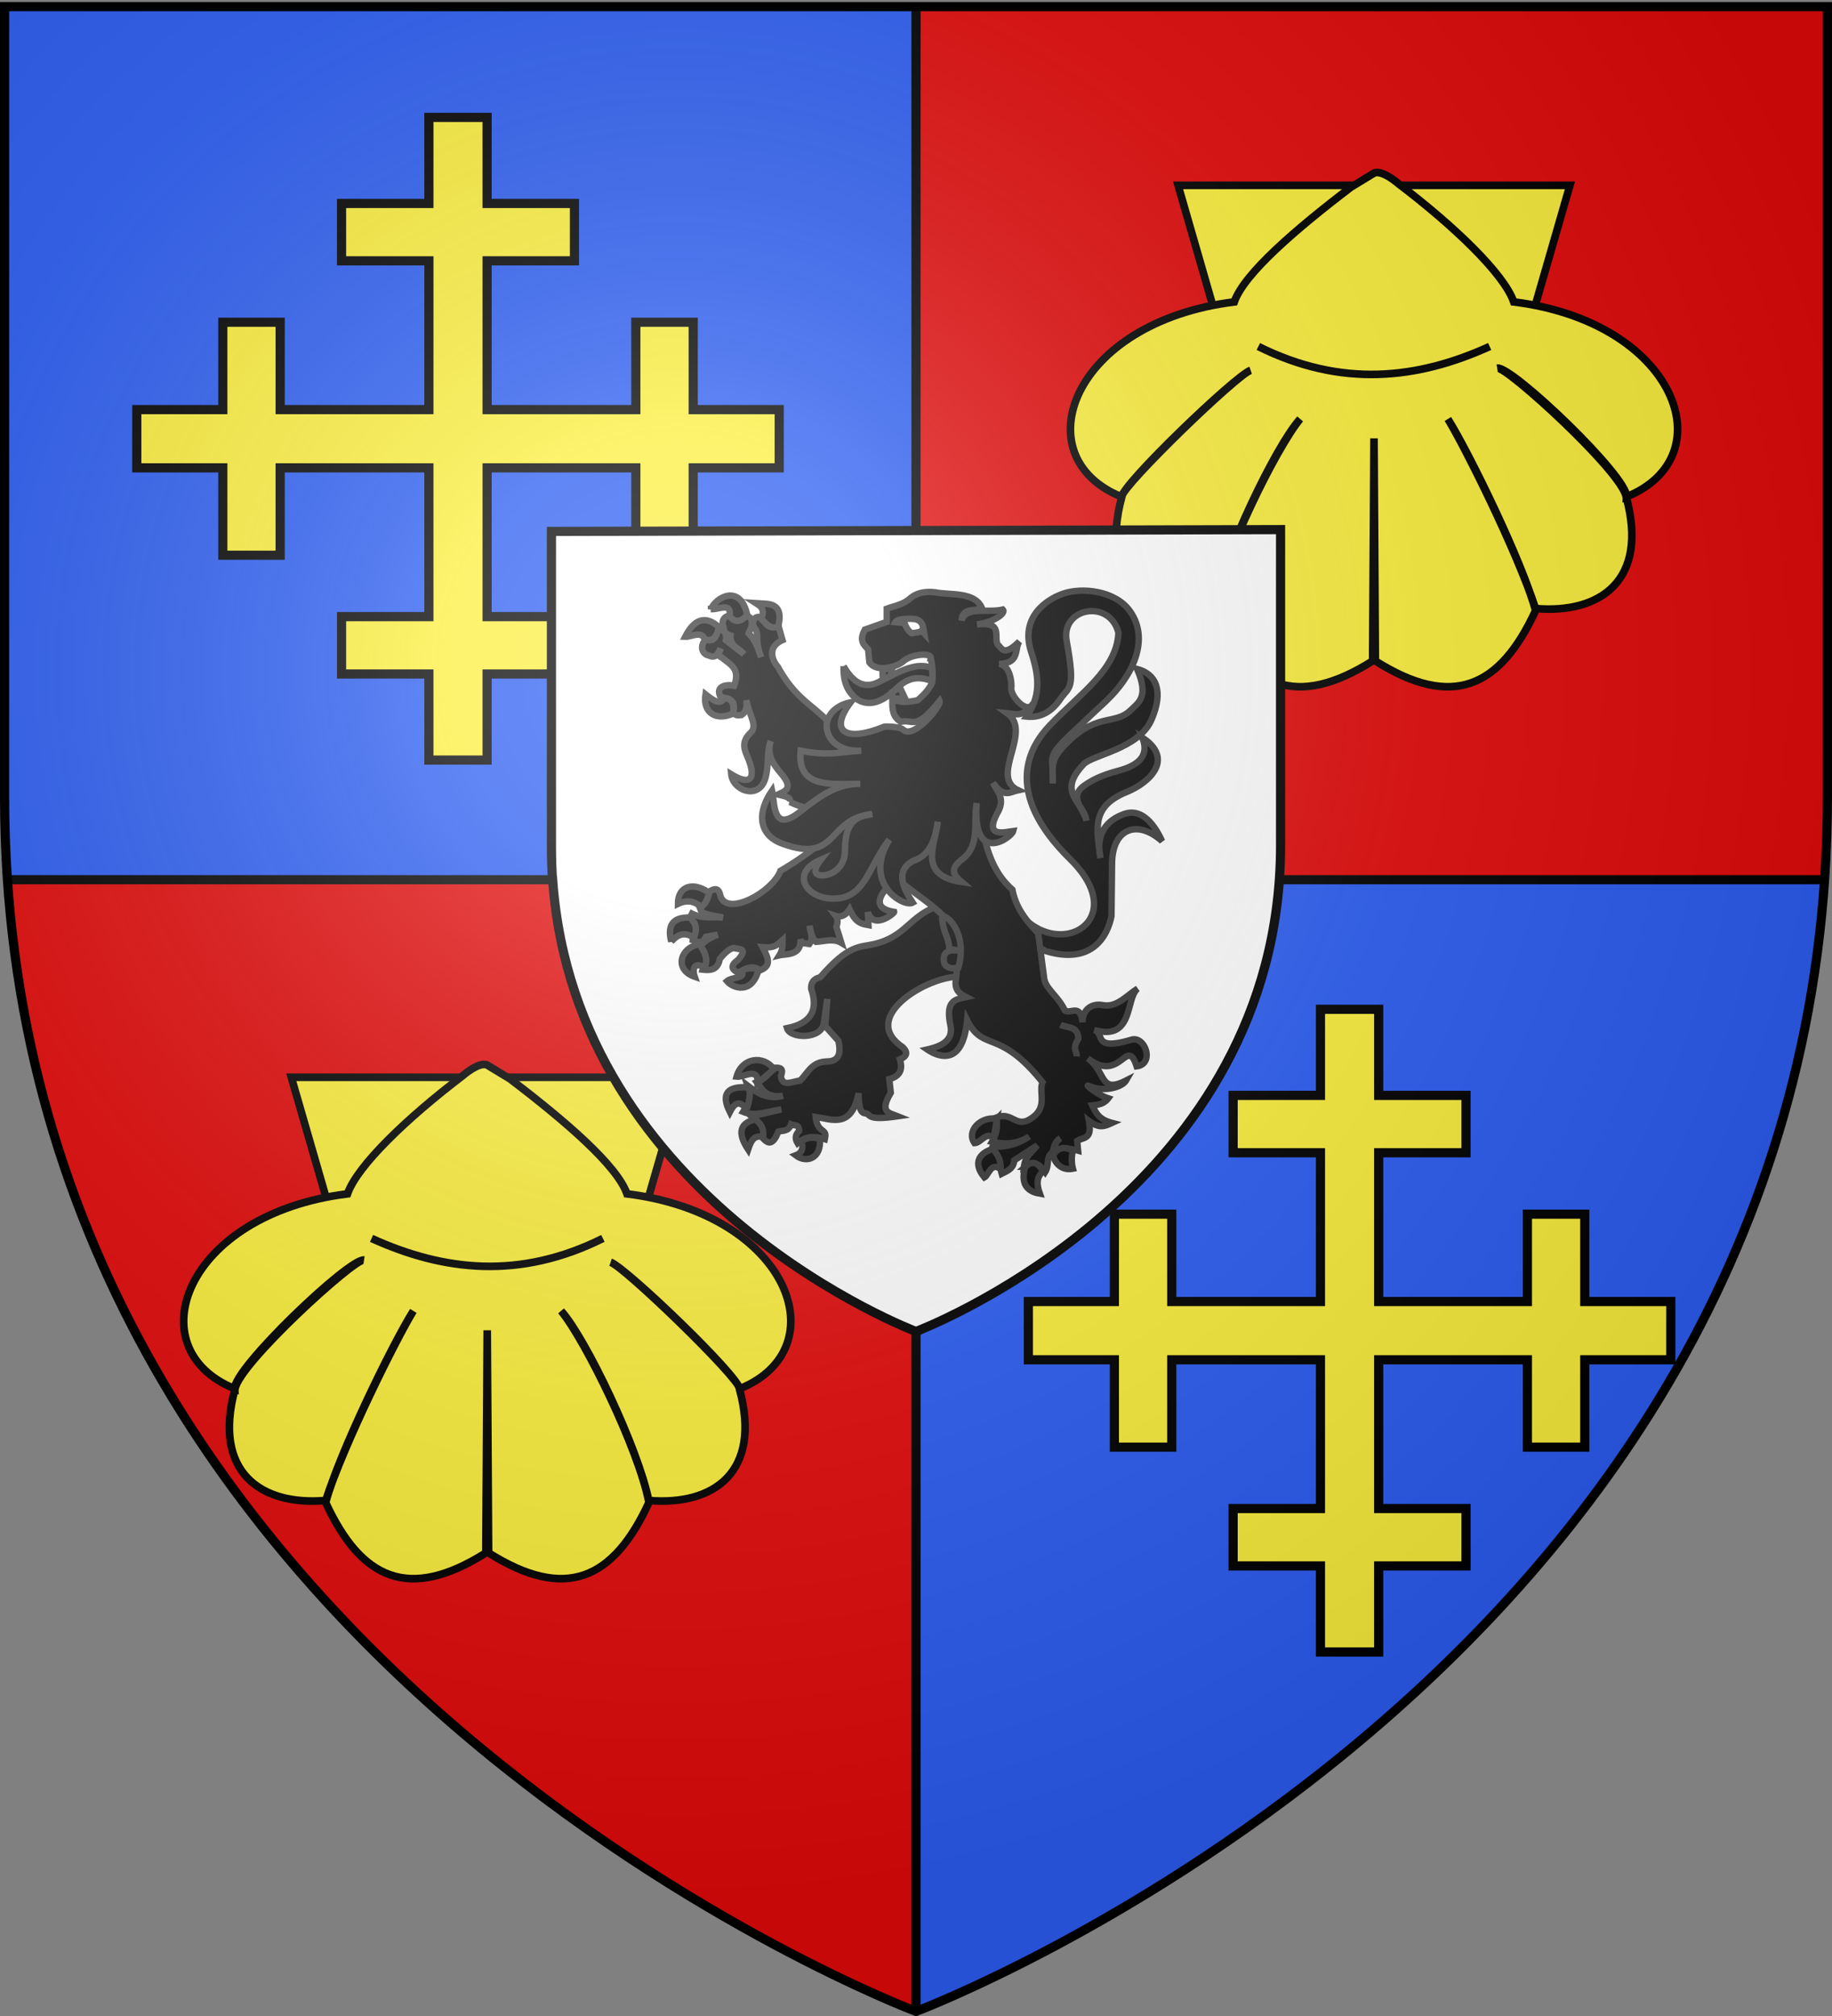
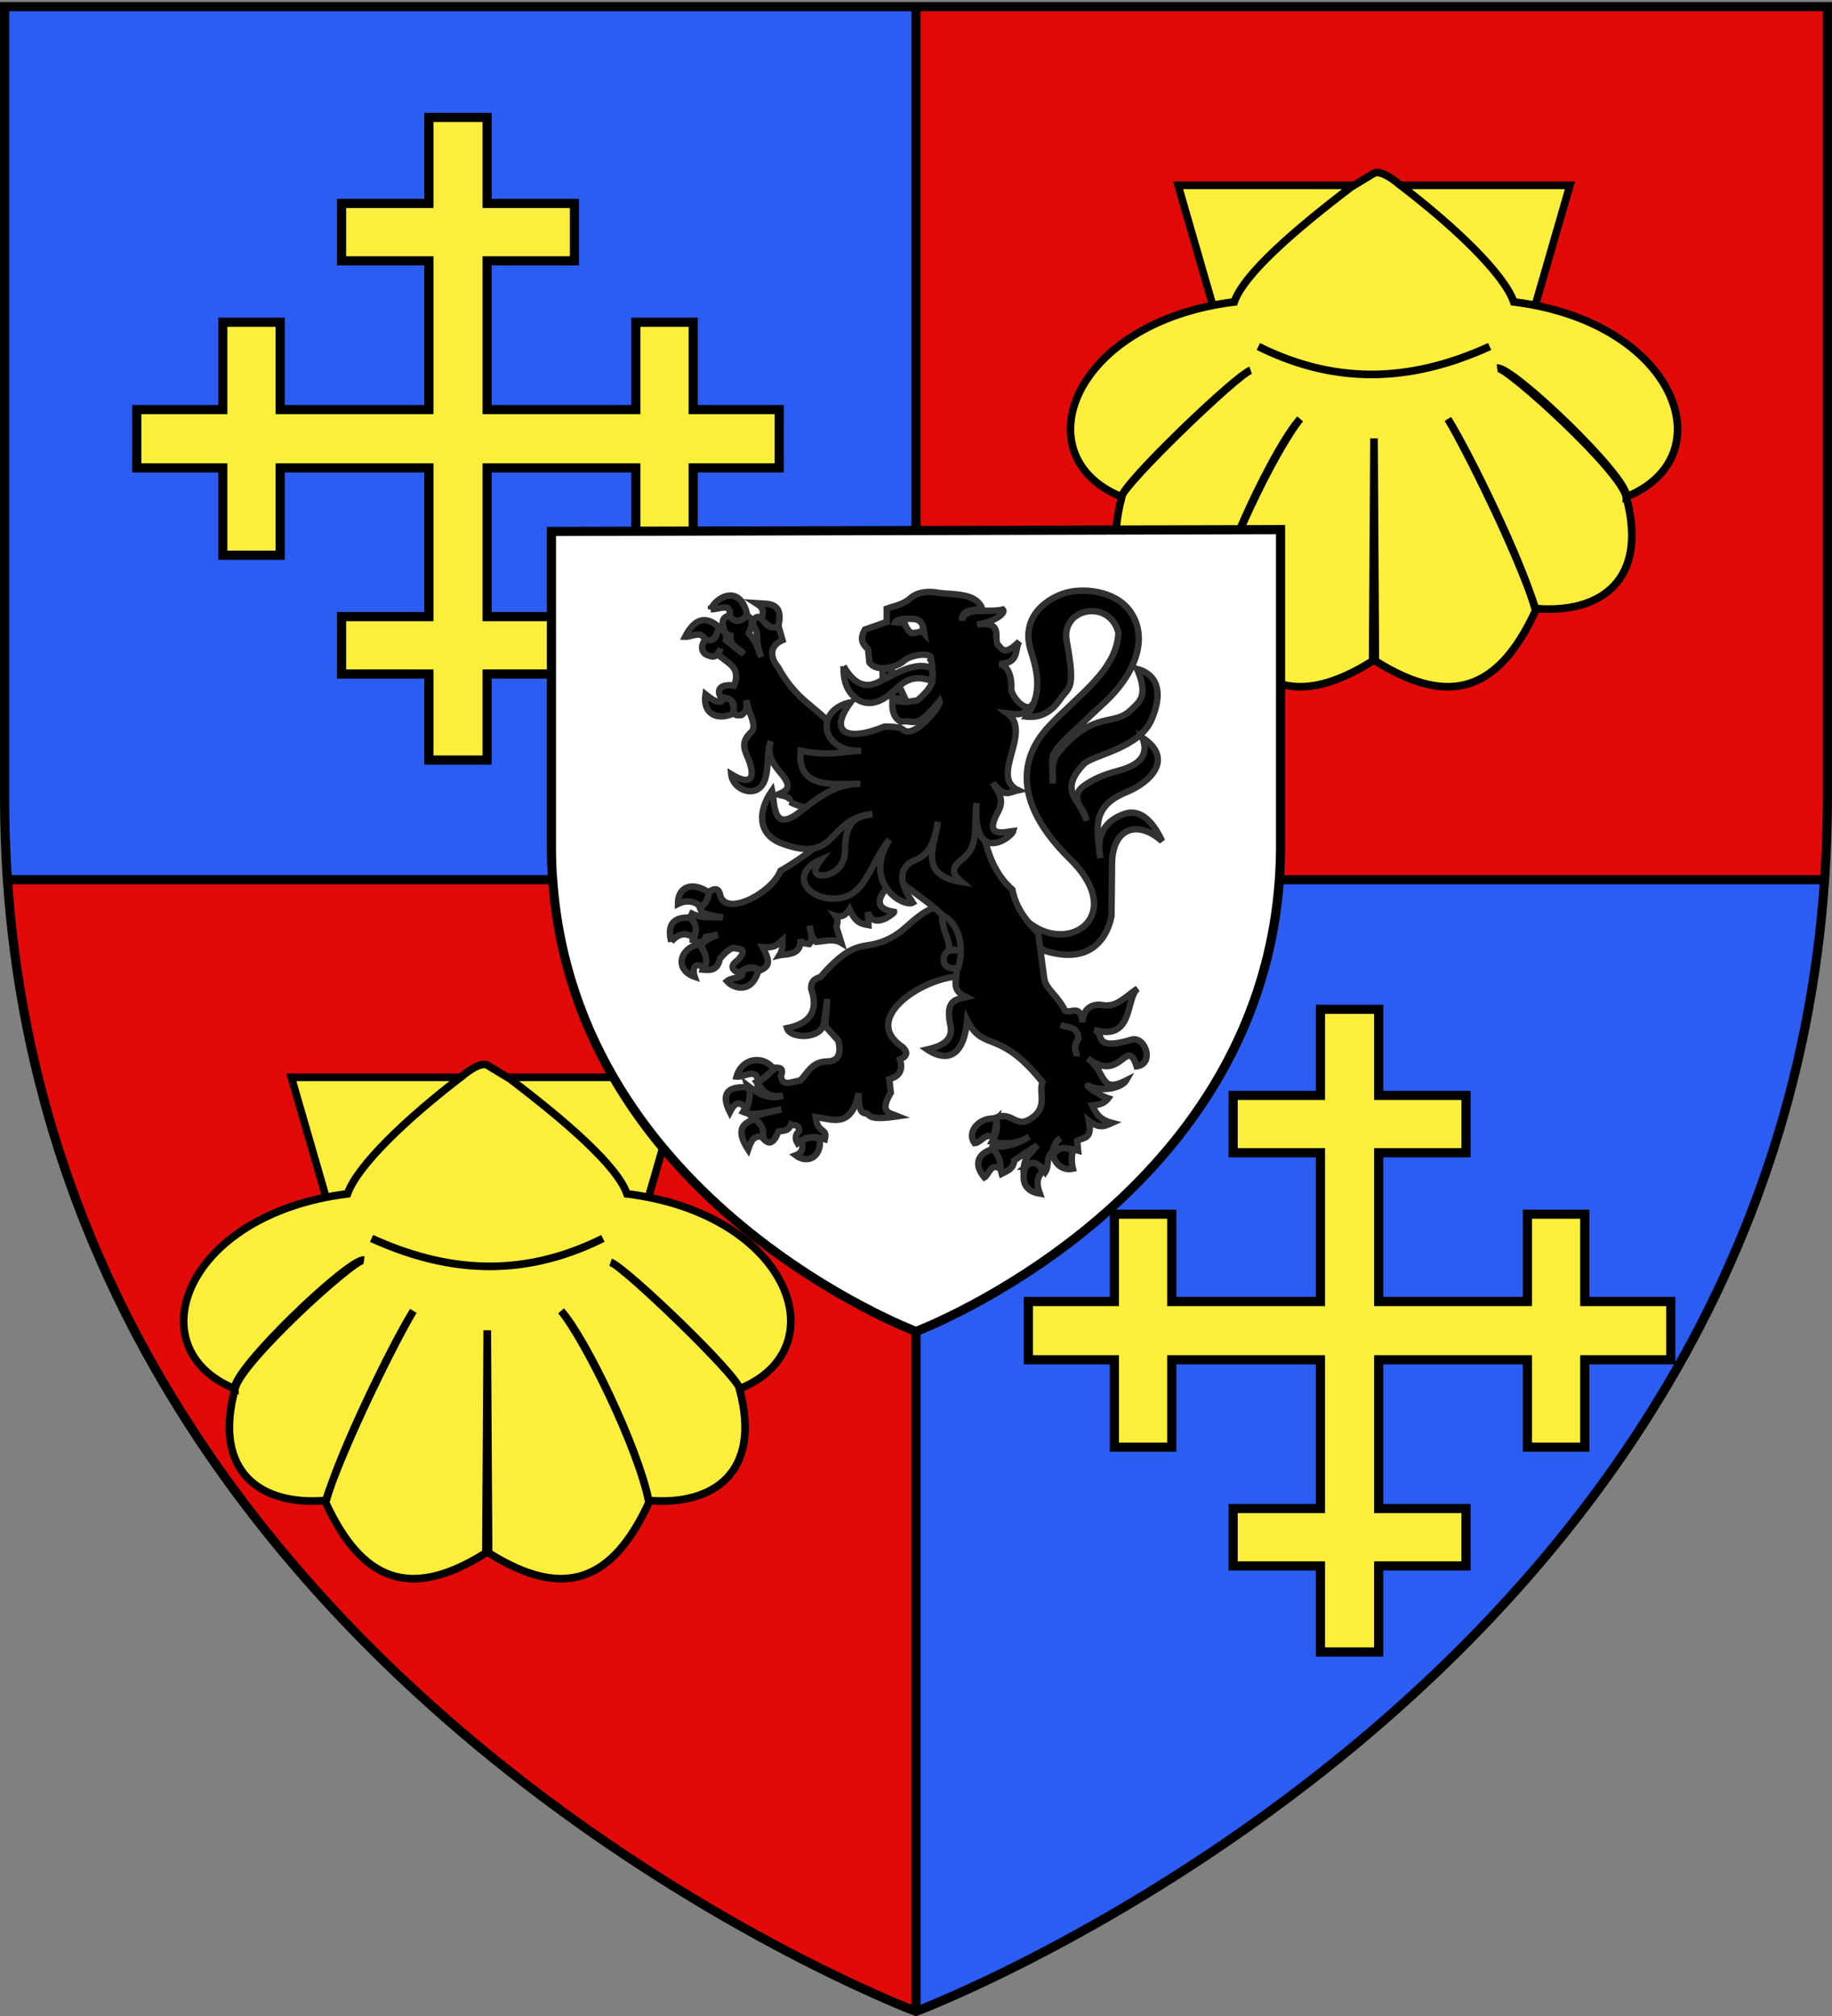
<svg xmlns="http://www.w3.org/2000/svg" xmlns:xlink="http://www.w3.org/1999/xlink" width="600" height="660" version="1.0">
  <rect width="100%" height="100%" fill="#808080" stroke="none" />
  <desc>Flag of Canton of Valais (Wallis)</desc>
  <defs>
    <g id="c">
      <path id="b" d="M0 0v1h.5z" transform="rotate(18 3.157 -.5)" />
      <use xlink:href="#b" width="810" height="540" transform="scale(-1 1)" />
    </g>
    <g id="d">
      <use xlink:href="#c" width="810" height="540" transform="rotate(72)" />
      <use xlink:href="#c" width="810" height="540" transform="rotate(144)" />
    </g>
    <g id="g">
      <path id="f" d="M0 0v1h.5z" transform="rotate(18 3.157 -.5)" />
      <use xlink:href="#f" width="810" height="540" transform="scale(-1 1)" />
    </g>
    <g id="h">
      <use xlink:href="#g" width="810" height="540" transform="rotate(72)" />
      <use xlink:href="#g" width="810" height="540" transform="rotate(144)" />
    </g>
    <radialGradient xlink:href="#a" id="k" cx="221.445" cy="226.331" r="300" fx="221.445" fy="226.331" gradientTransform="matrix(1.353 0 0 1.349 -77.63 -85.747)" gradientUnits="userSpaceOnUse" />
    <linearGradient id="a">
      <stop offset="0" style="stop-color:white;stop-opacity:.314" />
      <stop offset=".19" style="stop-color:white;stop-opacity:.251" />
      <stop offset=".6" style="stop-color:#6b6b6b;stop-opacity:.125" />
      <stop offset="1" style="stop-color:black;stop-opacity:.125" />
    </linearGradient>
    <path id="e" d="M2.922 27.673c0-5.952 2.317-9.844 5.579-11.013 1.448-.519 3.307-.273 5.018 1.447 2.119 2.129 2.736 7.993-3.483 9.121.658-.956.619-3.081-.714-3.787-.99-.524-2.113-.253-2.676.123-.824.552-1.729 2.106-1.679 4.108z" />
  </defs>
  <g style="display:inline">
    <path d="M300 2.188V288h297.563c.61-8.916.937-18.002.937-27.281V2.188z" style="fill:#e20909;fill-opacity:1;fill-rule:evenodd;stroke:none;stroke-width:1px;stroke-linecap:butt;stroke-linejoin:miter;stroke-opacity:1" />
    <path d="M2.438 288C20.604 553.343 300 658.5 300 658.5V288z" style="opacity:1;fill:#e20909;fill-opacity:1;stroke:none;stroke-width:2.5;stroke-miterlimit:4;stroke-dasharray:none;stroke-opacity:1" />
    <path d="M597.563 288C579.396 553.343 300 658.5 300 658.5V288z" style="opacity:1;fill:#2b5df2;fill-opacity:1;stroke:none;stroke-width:2.5;stroke-miterlimit:4;stroke-dasharray:none;stroke-opacity:1" />
    <path d="M300 2.188V288H2.438a399 399 0 0 1-.938-27.281V2.188z" style="fill:#2b5df2;fill-opacity:1;fill-rule:evenodd;stroke:none;stroke-width:1px;stroke-linecap:butt;stroke-linejoin:miter;stroke-opacity:1" />
    <path d="M298.5 1.5h3v657h-3z" style="opacity:1;fill:#000;fill-opacity:1;stroke:none;stroke-width:2.5;stroke-miterlimit:4;stroke-dasharray:none;stroke-opacity:1" />
    <path d="M-289.5 2.438h3v595.126h-3z" style="opacity:1;fill:#000;fill-opacity:1;stroke:none;stroke-width:2.5;stroke-miterlimit:4;stroke-dasharray:none;stroke-opacity:1" transform="rotate(-90)" />
  </g>
  <g id="j" style="display:inline">
    <path d="m385.837 60.679 28.245 97.86h71.799l28.287-97.86H385.837z" style="fill:#fcef3c;fill-opacity:1;fill-rule:evenodd;stroke:#000;stroke-width:2.5;stroke-linecap:butt;stroke-linejoin:miter;stroke-miterlimit:4;stroke-dasharray:none;stroke-opacity:1;display:inline" />
    <path d="M442.507 61.236c-18.06 13.744-35.059 28.349-38.272 37.606-53.347 6.62-69.356 50.647-36.95 63.798.769-4.158 37.945-40.051 42.287-41.4-5.176 1.914-42.365 37.649-42.176 41.473-7.441 27.343 8.573 38.334 29.714 36.509 3.41-16.937 20.59-53.092 28.689-62.051-7.918 9.616-25.444 45.34-28.763 62.712 11.679 25.297 27.342 32.392 52.523 16.491l.44-72.859.441 72.86c25.181 15.9 40.807 8.805 52.486-16.492-4.221-15.568-21.647-51.418-28.726-62.712 5.587 9.156 22.594 43.226 28.69 62.05 21.14 1.826 37.155-9.165 29.713-36.508-1.203-8.225-39.136-42.781-42.213-42.2 4.935-.54 42.717 35.494 42.324 42.127 32.407-13.151 16.397-57.179-36.95-63.798-3.213-9.257-19.558-24.841-37.618-38.586 0 0-5.457-4.816-8.146-3.575z" style="fill:#fcef3c;fill-opacity:1;fill-rule:evenodd;stroke:#000;stroke-width:2.5;stroke-linecap:butt;stroke-linejoin:miter;stroke-miterlimit:4;stroke-dasharray:none;stroke-opacity:1;display:inline" />
    <path d="M412.115 113.433c27.19 13.538 52.053 10.78 75.769 0" style="fill:none;fill-rule:evenodd;stroke:#000;stroke-width:2.5;stroke-linecap:butt;stroke-linejoin:miter;stroke-miterlimit:4;stroke-dasharray:none;stroke-opacity:1;display:inline" />
  </g>
  <path id="i" d="M140.467 38.428v28.177h-28.602V85.39h28.602v48.707H91.759v-28.601H72.975v28.601H44.798v19.068h28.177v28.601h18.784v-28.601h48.708v48.707h-28.602v18.785h28.602v28.177h19.067v-28.177h28.602v-18.785h-28.601v-48.707h48.707v28.601h18.785v-28.601h28.176v-19.068h-28.176v-28.601h-18.785v28.601h-48.707V85.39h28.601V66.605h-28.601V38.428z" style="fill:#fcef3c;fill-opacity:1;stroke:#000;stroke-width:3;stroke-miterlimit:4;stroke-dasharray:none;stroke-opacity:1;display:inline" />
  <use xlink:href="#i" width="600" height="660" style="display:inline" transform="translate(292 292)" />
  <use xlink:href="#j" width="600" height="660" transform="matrix(-1 0 0 1 609.573 292)" />
  <path d="M180.6 173.98v103.413c0 3.711.13 7.346.375 10.912h.05C188.672 393.999 300 435.905 300 435.905s111.758-42.063 119.025-148.2c.244-3.566.375-7.2.375-10.912V173.38z" style="fill:#fff;fill-opacity:1;fill-rule:evenodd;stroke:#000;stroke-width:3;stroke-linecap:butt;stroke-linejoin:miter;stroke-opacity:1;display:inline" />
  <path d="M749.972 657.6c11.863 20.804 39.027 7.091 18.506-13.063-21.526-21.14-12.351-35.478-6.35-41.728 9.642-10.04 20.85-17.351 21.408-28.846-2.635-10.692-18.054-7.905-16.147 2.54 2.85 15.609.77 14.058-1.995 18.142-3.276 4.837-7.234 5.81-10.523 5.443 4.161-6.132 4.238-11.642 1.451-20.138-3.545-10.81 4.64-16.298 9.797-18.143 5.927-2.12 16.406-1.1 21.046 5.443 6.38 8.998.536 20.486-7.62 28.12-20.8 19.471-16.06 14.117-16.51 25.582.022-4.902-.733-7.02 2.903-11.067 10.37-11.544 16.25-6.786 21.408-11.793 2.522-2.448 5.752-4.165 1.996-12.881 5.891 1.573 8.426 6.729 4.535 15.784-3.951 9.195-18.376 10.957-21.226 13.97-8.531 9.015.058 11.63.907 17.598-.722-3.69-5.863-7.404-.545-11.067 2.233-1.538 4.924-3.049 10.523-4.536 6.438-1.71 9.688-4.792 7.438-10.34 10.102 6.616 2.377 14.025-4.868 16.978-11.077 4.513-9.402 11.23-8.194 20.576-1.55-7.323 1.766-11.83 7.62-13.788 4.404-1.473 8.485 1.715 11.61 8.527-7.775-6.915-15.483-3.887-15.602 6.894l-.181 16.51c-1.194 5.988-5.865 15.307-20.501 10.885l-16.51-8.708zM697.789 584.36c-.073 4.056.69 7.814 4.468 10.495 3.96 2.292 8.094.374 12.158-3.637 4.295-4.126 7.728-3.297 10.99-2.274.537-1.908-.122-2.683.025-3.96-4.877-2.106-10.34 1.161-15.746 3.813-5.412 3.285-8.96.533-11.895-4.437zM726.375 659.484c-7.974 3.06-9.381 9.197-18.87 11.48-4.591 1.104-7.932-.074-16.984 10.378-2.28.538-2.914 1.898-2.83 3.617 2.18 6.298.344 10.707-7.548 12.266 1 3.335 10.6 3.538 11.479-1.416.137-.774 1.1-7.705 1.1-7.705l-.628 8.492 4.088 4.56c.859 3.826.253 6.463-3.617 6.447-4.842.157-5.91 3.669-8.334 5.976-2.326.198-5.554 2.197-5.975-1.415 1.248-3.302-1.323-2.404-2.83-2.674-.45 2.002-2.197 3.447-4.718 4.56 1.72 2.337 3.028 5.053 8.177 4.246-4.395 1.31-7.785-.645-11.008-3.145 1.088 3.073.148 5.694-1.415 8.177 3.754 1.574 7.928-.21 11.95-.786l-9.277 2.202c1.594 1.789 3.697 2.899 3.617 6.919 1.2 1.267 2.438 2.063 3.931-.472l.786-1.73c1.403-.41 3.072.109 3.932-2.201.954.48 2.622-.29 2.516 2.044-1.317 1.258-1.224 2.516-.472 3.774 2.66-2.294 5.536-2.208 8.492-1.258.152-.839.51-1.677-.472-2.516-1.916-1.28-2.19-2.833-2.359-4.403 5.029.715 11.166 3.77 13.366-7.39.106 3.498.258 6.405 2.378 6.278 1.483.58.479 2.293 9.896.909-2.637-1.078-5.95-1.086-2.21-7.345l-.471-4.246c3.153-.813 4.342-2.804 3.302-6.133 2.075-.866 2.639-2.069.943-3.774-13.454-8.922 5.917-21.308 16.67-22.015l7.862-5.032-5.032-17.14z" style="fill:#000;fill-opacity:1;stroke:#313131;stroke-width:2;stroke-miterlimit:4;stroke-dasharray:none;stroke-opacity:1" transform="translate(-456.412 -395.487)scale(1.05)" />
  <path d="M662.203 568.572c-1.972.457-2.196 1.661-2.118 2.997.6.963-.127 2.537 2.448 3.218-.304 3.491 2.804 3.908 4.111 5.788l-5.555-4.33c.531-2.57-1.077-3.004-2.227-3.892-.909 1.706-.646 4.832-4.002 3.547-2.236 2.469-.935 4.833.88 5.115 2.215 1.08 2.893-.598 3.672-2.103-.198.976-1.258 2.074.453 2.777 2.383 2.087 5.894 3.329 3.782 8.786-2.233-.52-5.967.021-4.235 3.438 1.743.635 5.169.25 3.89 5.005 1.107 1.087 1.84.697 2.668.674 1.79-1.261 1.713-2.945 1.513-4.648.752 4.539 3.63 7.963 1.389 10.093-3.331 3.165-1.823 5.623-.784 8.236 2.473 6.22.62 8.436-5.335 4.771.465 5.187 8.985 8.374 10.78.784 1.02-4.316.278-7.857 1.567-11.124-1.394 4.096.648 7.088 3.218 10.12 4.037 4.764 1.199 5.524-1.004 6.559 1.85.484 4.19.725 3.781 2.337a24.4 24.4 0 0 0 6.56 2.141l3.66 9.852c-3.298 3.095-7.746 6.256-13.217 9.471-2.34 6.424-16.411 14.389-18.686 7.893-.46-2.111-1.224-3.011-4.002-1.114-.268 1.418.222 2.758-2.557 4.455l.674 1.664c2.47 1.047 4.461 1.141 6.668 1.663-3.219-.38-6.191.503-9.68-1.223l-.77 1.553c3.288 2.224 1.228 4.46 1.004 6.683 1.372.404 2.74 1.67 4.111-1.004l3.672-.674c-3.492 1.391-4.352 2.455-5.57 3.562 2.735 2.65 1.582 4.978.895 7.342 2.408.25 4.676.198 5.335-3.341 1.445-1.732 2.9-3.175 4.345-3.438 1.498.55 4.722-.128 1.333 3.768-2.638 1.843-1.863 3.057.22 4.015 2.224-1.553 4.445-2.465 6.67-.784 3.33-1.353 2.897-3.36.783-7.232 3.912.34 4.62-.816 6.215-2.214-.003 1.511.154 2.975-.99 4.771 2.22-.51 6.924.136 6.6-5.06l.289 1.169 2.447.344c1.478-1.89.214-3.789.11-5.679.323 1.754.54 3.537 2.008 5.005 2.678-.17 5.486-1.131 7.892.33l-1.554-5.005c.545-1.6.4-2.636-.192-3.41 1.29.417 2.824.195 4.304-2.035 1.964 4.393 3.92 4.53 5.885 4.895l-.165-4.043c1.636 5.688 8.286.394 8.18-.068-8.434-1.312-3.08-7.023.578-10.492 15.578 12.522 21.073 12.2 18.604 32.354-.123 2.936 1.596 3.813 3.314 4.703-3.06.731-6.576.76-4.978 8.58 1.083 4.821-2.451 6.676-7.19 7.755 3.129 2.129 11.043 5.715 12.443-9.144 5.073 10.124 9.92 2.346 23.526 19.374-1.336 3.09 1.885 7.887-3.712 11.357-4.677 3.074-5.744-2.43-10.794-.33.573 2.862.255 4.869-1.265 7.521 3.875.797 7.744.87 11.619-1.663-3.806 2.58-8.118 3.679-12.252 2.97 2.302 1.416 2.866 5.736 3.672 8.662 1.773-.902 3.722-1.632 3.877-4.152l7.205-4.703c-1.636 2.035-3.87 3.64-4.152 6.641 2.879-1.845 4.966-.84 6.64 1.65 1.338-2.08.134-4.74 2.215-6.077.503-1.64.783-3.389 2.488-4.428-1.959 1.476-1.721 2.952-1.932 4.428 1.66-1.74 4.781-1.306 7.474-.564l-.29-3.039c1.96-1.212 4.815-.348 3.645-6.256 3.25 2.49 4.926 1.698 7.232.646-4.036-1.046-4.947-2.975-6.16-5.458 1.793-.21 3.593-.372 4.978-2.214-3.478-1.112-7.549-4.523-6.092-3.878 4.786 2.12 10.432.398 11.633-1.663-8.316 4.216-5.995-2.468-11.908-6.917 10.23 7.99 12.159-7.088 15.222 2.49 5.7-.722 2.657-9.563-1.61-8.306-12.409 3.659-8.096-1.971-11.673-3.039 12.51 3.613 9.744-9.91 13.613-12.897-3.706 2.36-6.53 6-11.014 5.142-3.039-.553-6.146 1.07-6.188 5.363-.66-5.987-3.773-2.436-5.54-3.699-1.965-4.327-5.993-6.726-6.422-9.969-.539-4.074-1.168-8.794-1.884-14.107-3.57-3.776-6.934-7.734-8.03-13.571-9.291-8.185-8.748-20.3-12.457-30.718l-40.728-16.679c-7.563-10.373-13.32-10.03-19.965-22.068-1.663-1.867-3.546-6.116 1.444-8.333l-1.1-3.891c-1.595-.574-3.19.808-4.785-2.338l-1.554-1.003c-1.162-.002-1.81.78-1.787 2.557 2.56 3.58.17 3.358 2.557 10.01-1.466-4.04-1.68-4.969-3.891-7.452.526-1.35 1.376-2.547.784-4.455-.942-1.286-1.44-.762-2.118-.99-2.362 2.58-3.443 1.027-4.661-.11z" style="fill:#000;fill-opacity:1;stroke:#313131;stroke-width:2;stroke-miterlimit:4;stroke-dasharray:none;stroke-opacity:1" transform="translate(-456.412 -395.487)scale(1.05)" />
  <path d="M728.576 662.45c.053 4.769 2.097 6.325 2.202 10.086l3.988.65c-3.274-.556-5.693-.266-5.718 2.495-.125 2.61 2.202 3.253 4.56 2.674 2.877-10.372-3.248-16.513-5.032-15.904zM765.451 696.203c2.187.968 5.495.304 5.583 4.324-2.02 3.303-.417 3.71-.55 5.504M663.416 599.095c-4.892 2.337-9.643.217-8.691-5.975 2.324 1.83 4.49 3.533 5.884 1.177 2.013.09 3.202 1.335 2.807 4.798zM654.544 576.01c-1.253-2.872-4.049-.726-6.157-.816 2.925-5.723 6.46-6.679 10.593-2.987-.72 2.33-1.368 4.761-4.436 3.802zM656.445 566.594c2.266.246 6.55-2.392 5.794 2.173 1.714 2.156 3.567 1.825 5.522-.362-2.145-9.823-9.79-5.616-11.316-1.811zM672.107 569.672c1.256-3.12-.035-3.897-1.72-4.98l2.806.182c4.908.172 5.083 3.304 4.255 7.061-2.485 1.185-3.759-.963-5.341-2.263zM653.367 659.39c-2.072-1.788-4.448-2.254-7.243-.905-.02-5.621 4.821-7.046 9.778-3.44-.5 1.793-1.086 3.501-2.535 4.345zM644.042 670.254c-1.21-4.823.194-7.754 5.975-7.514 1.04 1.496 2.58 2.537 1.086 6.337-2.757-2.026-5.027-1.13-7.061 1.177zM652.823 671.069c1.75 2.444 2.9 4.888 1.54 7.333-2.832-1.945-3.95.021-2.988 2.806-6.534-2.246-4.564-9.13 1.448-10.14zM665.86 679.488c1.945-1.223 3.728-1.156 5.432-.453-2.116 7.879-8.036 5.697-9.868 3.531 1.538-1.342 6.194-.857 4.436-3.078zM676.09 709.998c-3.31-4.463-9.997-3.593-11.678 2.353 2.412.263 6.768-3.2 6.609 1.992zM667.58 722.4c-2.647-3.105-4.032-1.373-5.25.996-2.898-5.784-.723-8.186 5.793-7.695.778 1.823.363 4.156-.543 6.7zM670.296 725.66c-4.633 1.085-5.833 3.987-2.263 9.415.774-2.267 1.542-4.543 4.436-3.983.639-1.811.084-3.622-2.173-5.432zM684.6 732.54c.907 2.31-.031 3.733-1.72 4.346 3.505 2.65 8.054.76 7.514-5.07-1.829-.68-3.724-.76-5.794.724zM745.62 725.479l-.996 6.156c-2.157-2.487-3.96 1.383-5.976 1.448-2.606-3.648 1.715-8.437 6.971-7.604zM746.796 741.14c.038-1.987-.329-4.02-2.444-6.246-4.01 1.181-6.466 4.236-2.625 8.872 1.332-.706 2-4.852 5.07-2.625zM754.492 740.417c2.813-2.502 4.213-.528 5.613 1.448-2.106 1.604-2.184 3.965-1.087 6.971-6.083-1.01-5.33-5.752-4.526-8.42zM769.339 735.347c-.509 2.028-.457 3.916 0 5.703-3.913.757-5.994-2.35-6.156-4.436 1.63-1.978 3.077-2.668 6.156-1.267zM717 594.46l-1.662-3.532-2.39 1.558.104 1.975zM709.934 585.316l3.014-.207-.312 2.182-2.598 1.247z" style="fill:#000;fill-opacity:1;stroke:#313131;stroke-width:2;stroke-miterlimit:4;stroke-dasharray:none;stroke-opacity:1" transform="translate(-456.412 -395.487)scale(1.05)" />
  <path d="M724.981 581.872c.287-1.843-6.218-1.307-8.714 1.101-1.253 1.21-7.907 3.757-10.417.2l-.4-4.106c-1.423-1.374-2.866-2.732-1.002-6.11l6.811-2.404v-4.107c2.452-.913 5.297-1.274 7.512-3.405 1.811-1.454 4.3-2.118 7.713-1.703 4.581.939 12.199-.294 14.468 4.867-2.165 1.207-6.13-.235-6.33 3.921 1.245-4.567 8.252-2.294 12.856-3.42 1.164 1.167-3.105 4.059-8.073 4.648 8.222-.968 5.263 3.682 6.41 6.21 1.422 1.155 1.86 3.995 6.811-.9-1.592 2.36.272 6.788-6.31 7.01 3.79.422 3.944 6.649 3.806 7.412-.433 2.39 4.946 8.638 6.811 4.908-3.27 4.59-5.603 3.236-8.113 3.005 8.15 5.798-5.64 19.748 3.405 24.04-2.425.506-4.338 2.597-7.812-2.304 1.317 2.807 4.126 4.912 1.202 9.715-3.941 7.59 2.641 5.597 5.108 5.309-.525 2.097-12.797 10.862-11.419-8.714-1.044 6.877 1.099 13.194-4.507 17.528-4.28 3.22-2.372 5.202-.1 7.112-14.128-2.1-8.158-11.81-7.512-18.83-.76 5.475-2.46 10.543-7.512 12.119-6.604 3.346-2.363 9.95-.3 13.121-2.711 1.519-15.758-5.804-7.313-19.632-6.201 7.88-7.33 17.267-15.793 18.27-9.593 1.139-15.834-7.706-5.541-12.06-2.859 3.646-1.755 5.052.7 4.908 3.32-.194 6.82-2.938 6.812-7.612-.02-11.177 5.468-10.7 8.514-11.519-14.358 1.471-10.474 15.751-28.146 9.215-7.264-2.686-7.946-9.54-3.105-16.526.905 4.227.11 13.455 8.714 6.61 6.548-5.208 11.671-8.747 18.83-8.714-8.965.041-19.835 1.584-18.63-10.317 9.024 1.798 12.57.26 18.931 0-12.53.688-14.877-12.652-3.305-15.124-6.897 9.122-1.717 12.613 10.517 7.612 0 0 4.621-.182 5.91 1.002 3.27 3.004 11.951-7.607 11.318-9.015-7.658 9.538-8.11 5.616-12.22 6.51-2.25-1.559-2.715-3.522-2.504-6.91 3.313 1.129 5.538.627 7.813.2 2.104-1.79 3.832-3.654 4.607-5.71.17-2.47.126-4.94-.5-7.411z" style="fill:#000;fill-opacity:1;stroke:#313131;stroke-width:2;stroke-miterlimit:4;stroke-dasharray:none;stroke-opacity:1" transform="translate(-456.412 -395.487)scale(1.05)" />
  <path d="M713.932 570.627c.748-1.43 6.644-1.047 6.6-.836 1.76.572 1.892 1.787 2.2 2.93l.22 1.36-.748-.836c-.616.59-1.496.608-2.288.73l-.924.106c-1.188-.84-1.76-2.015-2.2-3.242-1.276 0-1.98-.124-2.86-.212z" style="fill:#fff;stroke:#313131;stroke-width:2" transform="translate(-456.412 -395.487)scale(1.05)" />
-   <path d="M300 658.5s298.5-112.32 298.5-397.772V2.176H1.5v258.552C1.5 546.18 300 658.5 300 658.5" style="opacity:1;fill:url(#k);fill-opacity:1;fill-rule:evenodd;stroke:none;stroke-width:1px;stroke-linecap:butt;stroke-linejoin:miter;stroke-opacity:1" />
  <path d="M300 658.5S1.5 546.18 1.5 260.728V2.176h597v258.552C598.5 546.18 300 658.5 300 658.5z" style="opacity:1;fill:none;fill-opacity:1;fill-rule:evenodd;stroke:#000;stroke-width:3;stroke-linecap:butt;stroke-linejoin:miter;stroke-miterlimit:4;stroke-dasharray:none;stroke-opacity:1" />
</svg>